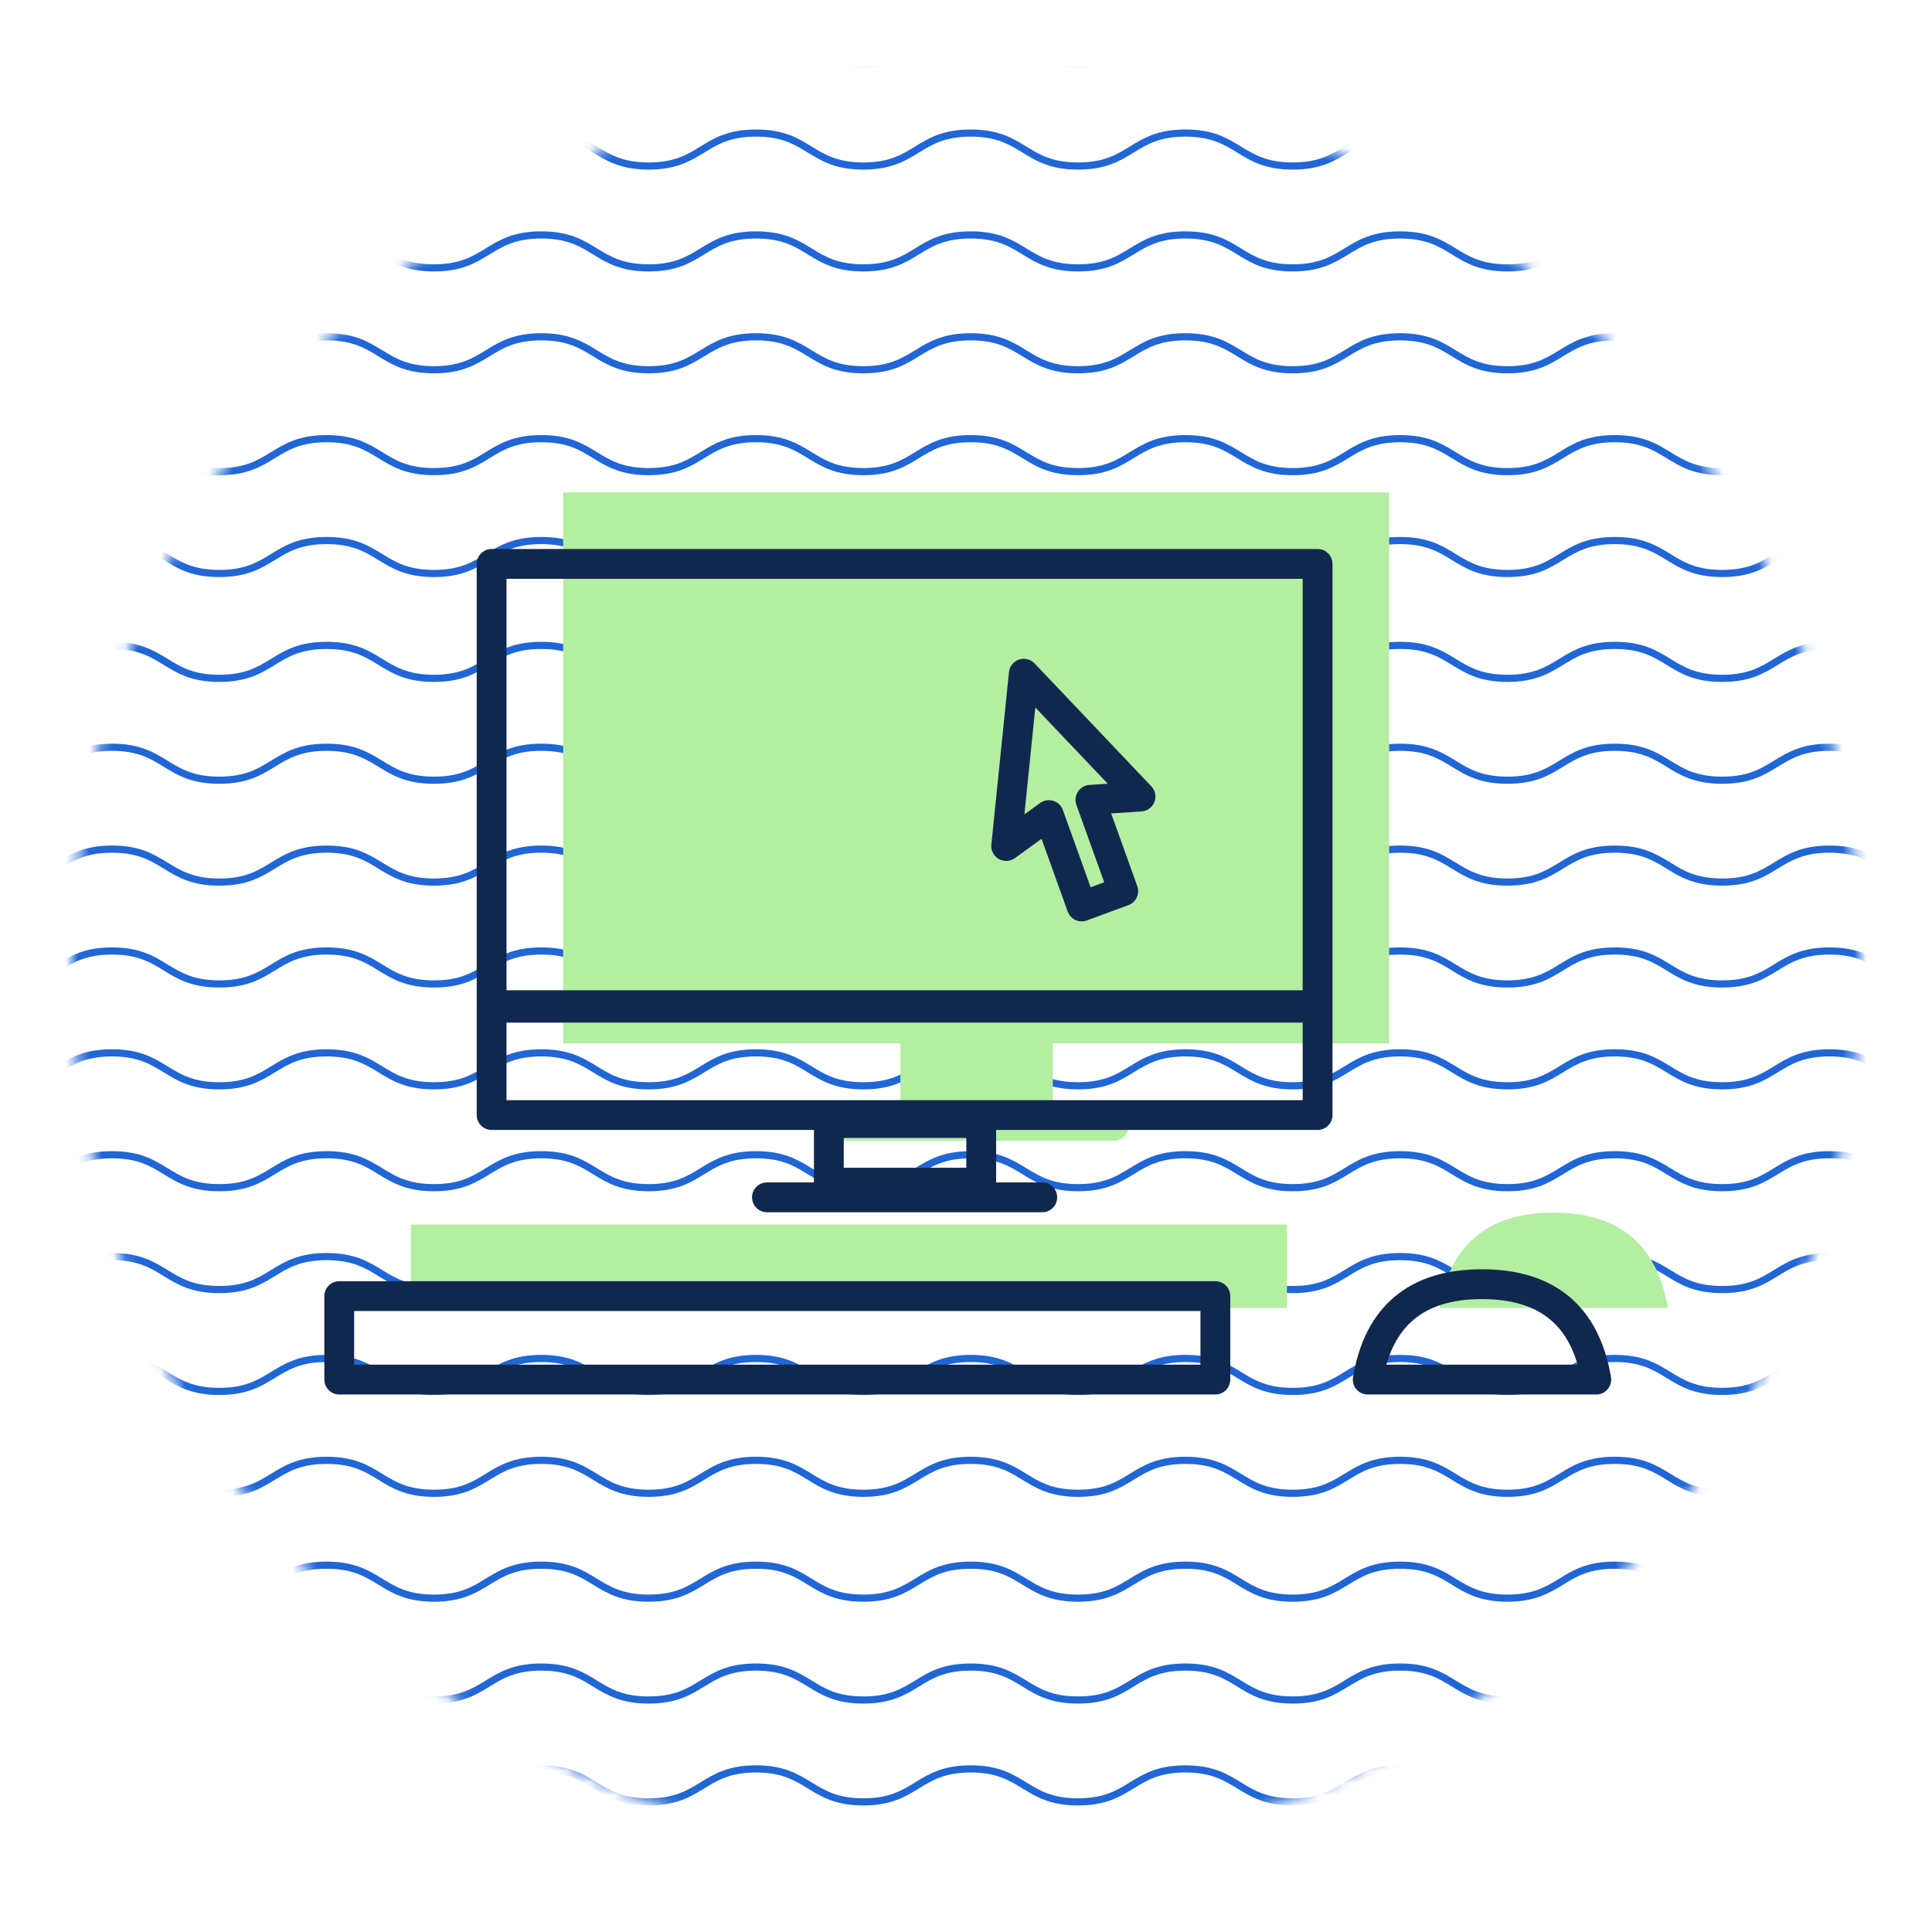
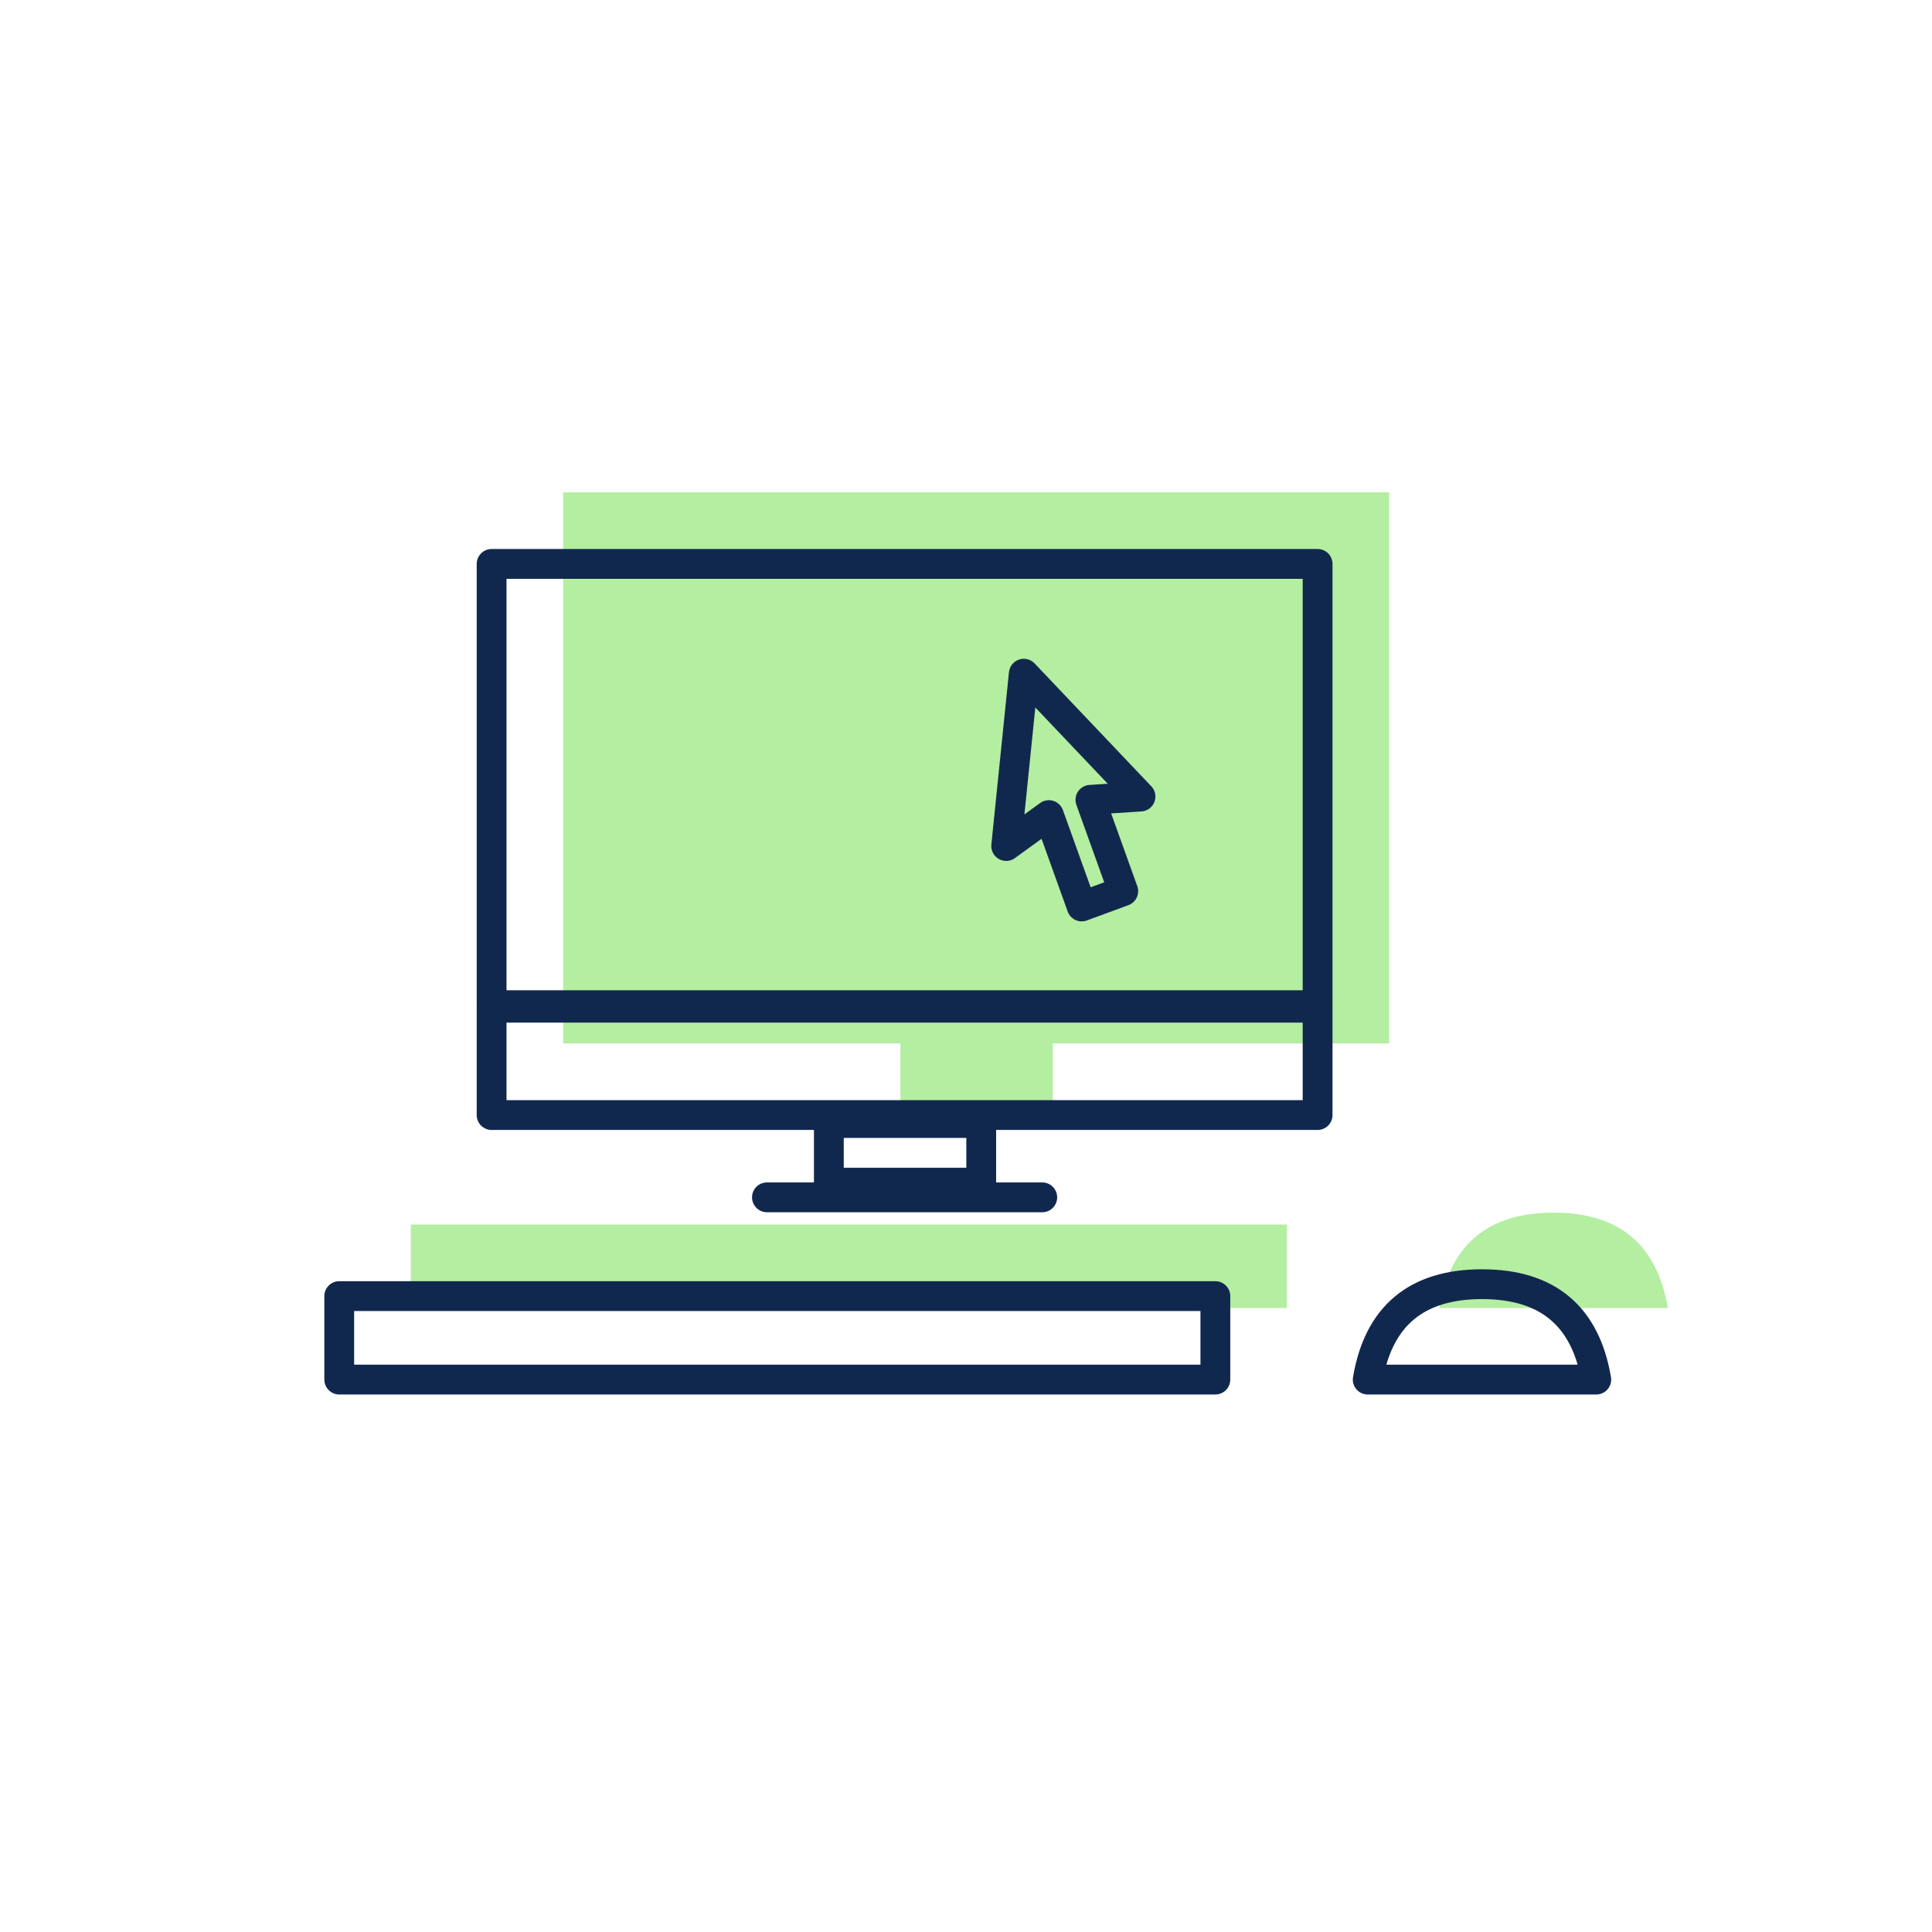
<svg xmlns="http://www.w3.org/2000/svg" xmlns:xlink="http://www.w3.org/1999/xlink" width="162" height="162">
  <defs>
    <circle id="a" cx="75" cy="75" r="75" />
  </defs>
  <g fill="none" fill-rule="evenodd">
    <g transform="translate(6 6)">
      <mask id="b" fill="#fff">
        <use xlink:href="#a" />
      </mask>
      <g mask="url(#b)" stroke="#2066D6" stroke-width=".6">
-         <path d="M-32.616-3.384c4.502 0 4.502 2.763 9.002 2.763 4.501 0 4.501-2.763 9.002-2.763 4.5 0 4.5 2.763 9.002 2.763 4.5 0 4.5-2.763 9-2.763s4.5 2.763 8.999 2.763c4.5 0 4.5-2.763 9-2.763 4.501 0 4.501 2.763 9.002 2.763 4.5 0 4.5-2.763 9-2.763s4.5 2.763 9 2.763 4.5-2.763 9.002-2.763c4.5 0 4.5 2.763 9 2.763s4.5-2.763 9.001-2.763c4.5 0 4.5 2.763 9.001 2.763 4.5 0 4.5-2.763 9-2.763 4.502 0 4.502 2.763 9.003 2.763 4.5 0 4.5-2.763 9.001-2.763 4.501 0 4.501 2.763 9.003 2.763 4.5 0 4.5-2.763 9-2.763 4.502 0 4.502 2.763 9.003 2.763s4.501-2.763 9.002-2.763 4.501 2.763 9.002 2.763c4.502 0 4.502-2.763 9.003-2.763 4.5 0 4.5 2.763 9.002 2.763 4.5 0 4.5-2.763 9.002-2.763 4.502 0 4.502 2.763 9.003 2.763 4.502 0 4.502-2.763 9.003-2.763s4.501 2.763 9.003 2.763c4.501 0 4.501-2.763 9.002-2.763s4.501 2.763 9.003 2.763c4.501 0 4.501-2.763 9.003-2.763s4.502 2.763 9.004 2.763c4.501 0 4.501-2.763 9.003-2.763s4.502 2.763 9.003 2.763 4.501-2.763 9.002-2.763c4.5 0 4.5 2.763 9.002 2.763 4.501 0 4.501-2.763 9.003-2.763s4.502 2.763 9.004 2.763c4.501 0 4.501-2.763 9.003-2.763s4.502 2.763 9.003 2.763c4.502 0 4.502-2.763 9.004-2.763s4.502 2.763 9.005 2.763c4.501 0 4.501-2.763 9.003-2.763s4.502 2.763 9.005 2.763c4.503 0 4.503-2.763 9.006-2.763 4.504 0 4.504 2.763 9.008 2.763 4.503 0 4.503-2.763 9.007-2.763M-32.616 5.157c4.502 0 4.502 2.764 9.002 2.764 4.501 0 4.501-2.764 9.002-2.764 4.5 0 4.5 2.764 9.002 2.764 4.5 0 4.5-2.764 9-2.764s4.5 2.764 8.999 2.764c4.5 0 4.5-2.764 9-2.764 4.501 0 4.501 2.764 9.002 2.764 4.5 0 4.5-2.764 9-2.764s4.5 2.764 9 2.764 4.5-2.764 9.002-2.764c4.5 0 4.5 2.764 9 2.764s4.5-2.764 9.001-2.764c4.5 0 4.5 2.764 9.001 2.764 4.5 0 4.5-2.764 9-2.764 4.502 0 4.502 2.764 9.003 2.764 4.5 0 4.5-2.764 9.001-2.764 4.501 0 4.501 2.764 9.003 2.764 4.5 0 4.5-2.764 9-2.764 4.502 0 4.502 2.764 9.003 2.764s4.501-2.764 9.002-2.764 4.501 2.764 9.002 2.764c4.502 0 4.502-2.764 9.003-2.764 4.5 0 4.5 2.764 9.002 2.764 4.5 0 4.5-2.764 9.002-2.764 4.502 0 4.502 2.764 9.003 2.764 4.502 0 4.502-2.764 9.003-2.764s4.501 2.764 9.003 2.764c4.501 0 4.501-2.764 9.002-2.764s4.501 2.764 9.003 2.764c4.501 0 4.501-2.764 9.003-2.764s4.502 2.764 9.004 2.764c4.501 0 4.501-2.764 9.003-2.764s4.502 2.764 9.003 2.764 4.501-2.764 9.002-2.764c4.5 0 4.5 2.764 9.002 2.764 4.501 0 4.501-2.764 9.003-2.764s4.502 2.764 9.004 2.764c4.501 0 4.501-2.764 9.003-2.764s4.502 2.764 9.003 2.764c4.502 0 4.502-2.764 9.004-2.764s4.502 2.764 9.005 2.764c4.501 0 4.501-2.764 9.003-2.764s4.502 2.764 9.005 2.764c4.503 0 4.503-2.764 9.006-2.764 4.504 0 4.504 2.764 9.008 2.764 4.503 0 4.503-2.764 9.007-2.764M-32.616 13.699c4.502 0 4.502 2.763 9.002 2.763 4.501 0 4.501-2.763 9.002-2.763 4.5 0 4.5 2.763 9.002 2.763 4.5 0 4.5-2.763 9-2.763s4.5 2.763 8.999 2.763c4.5 0 4.5-2.763 9-2.763 4.501 0 4.501 2.763 9.002 2.763 4.5 0 4.5-2.763 9-2.763s4.5 2.763 9 2.763 4.5-2.763 9.002-2.763c4.5 0 4.5 2.763 9 2.763s4.5-2.763 9.001-2.763c4.5 0 4.5 2.763 9.001 2.763 4.5 0 4.5-2.763 9-2.763 4.502 0 4.502 2.763 9.003 2.763 4.5 0 4.5-2.763 9.001-2.763 4.501 0 4.501 2.763 9.003 2.763 4.5 0 4.5-2.763 9-2.763 4.502 0 4.502 2.763 9.003 2.763s4.501-2.763 9.002-2.763 4.501 2.763 9.002 2.763c4.502 0 4.502-2.763 9.003-2.763 4.5 0 4.5 2.763 9.002 2.763 4.5 0 4.5-2.763 9.002-2.763 4.502 0 4.502 2.763 9.003 2.763 4.502 0 4.502-2.763 9.003-2.763s4.501 2.763 9.003 2.763c4.501 0 4.501-2.763 9.002-2.763s4.501 2.763 9.003 2.763c4.501 0 4.501-2.763 9.003-2.763s4.502 2.763 9.004 2.763c4.501 0 4.501-2.763 9.003-2.763s4.502 2.763 9.003 2.763 4.501-2.763 9.002-2.763c4.5 0 4.5 2.763 9.002 2.763 4.501 0 4.501-2.763 9.003-2.763s4.502 2.763 9.004 2.763c4.501 0 4.501-2.763 9.003-2.763s4.502 2.763 9.003 2.763c4.502 0 4.502-2.763 9.004-2.763s4.502 2.763 9.005 2.763c4.501 0 4.501-2.763 9.003-2.763s4.502 2.763 9.005 2.763c4.503 0 4.503-2.763 9.006-2.763 4.504 0 4.504 2.763 9.008 2.763 4.503 0 4.503-2.763 9.007-2.763M-32.616 22.24c4.502 0 4.502 2.764 9.002 2.764 4.501 0 4.501-2.763 9.002-2.763 4.5 0 4.5 2.763 9.002 2.763 4.5 0 4.5-2.763 9-2.763s4.5 2.763 8.999 2.763c4.5 0 4.5-2.763 9-2.763 4.501 0 4.501 2.763 9.002 2.763 4.5 0 4.5-2.763 9-2.763s4.5 2.763 9 2.763 4.5-2.763 9.002-2.763c4.5 0 4.5 2.763 9 2.763s4.5-2.763 9.001-2.763c4.5 0 4.5 2.763 9.001 2.763 4.5 0 4.5-2.763 9-2.763 4.502 0 4.502 2.763 9.003 2.763 4.5 0 4.5-2.763 9.001-2.763 4.501 0 4.501 2.763 9.003 2.763 4.5 0 4.5-2.763 9-2.763 4.502 0 4.502 2.763 9.003 2.763s4.501-2.763 9.002-2.763 4.501 2.763 9.002 2.763c4.502 0 4.502-2.763 9.003-2.763 4.5 0 4.5 2.763 9.002 2.763 4.5 0 4.5-2.763 9.002-2.763 4.502 0 4.502 2.763 9.003 2.763 4.502 0 4.502-2.763 9.003-2.763s4.501 2.763 9.003 2.763c4.501 0 4.501-2.763 9.002-2.763s4.501 2.763 9.003 2.763c4.501 0 4.501-2.763 9.003-2.763s4.502 2.763 9.004 2.763c4.501 0 4.501-2.763 9.003-2.763s4.502 2.763 9.003 2.763 4.501-2.763 9.002-2.763c4.5 0 4.5 2.763 9.002 2.763 4.501 0 4.501-2.763 9.003-2.763s4.502 2.763 9.004 2.763c4.501 0 4.501-2.763 9.003-2.763s4.502 2.763 9.003 2.763c4.502 0 4.502-2.763 9.004-2.763s4.502 2.763 9.005 2.763c4.501 0 4.501-2.763 9.003-2.763s4.502 2.763 9.005 2.763c4.503 0 4.503-2.763 9.006-2.763 4.504 0 4.504 2.763 9.008 2.763 4.503 0 4.503-2.763 9.007-2.763M-32.616 30.782c4.502 0 4.502 2.764 9.002 2.764 4.501 0 4.501-2.764 9.002-2.764 4.5 0 4.5 2.764 9.002 2.764 4.5 0 4.5-2.764 9-2.764s4.5 2.764 8.999 2.764c4.5 0 4.5-2.764 9-2.764 4.501 0 4.501 2.764 9.002 2.764 4.5 0 4.5-2.764 9-2.764s4.5 2.764 9 2.764 4.5-2.764 9.002-2.764c4.5 0 4.5 2.764 9 2.764s4.5-2.764 9.001-2.764c4.5 0 4.5 2.764 9.001 2.764 4.5 0 4.5-2.764 9-2.764 4.502 0 4.502 2.764 9.003 2.764 4.5 0 4.5-2.764 9.001-2.764 4.501 0 4.501 2.764 9.003 2.764 4.5 0 4.5-2.764 9-2.764 4.502 0 4.502 2.764 9.003 2.764s4.501-2.764 9.002-2.764 4.501 2.764 9.002 2.764c4.502 0 4.502-2.764 9.003-2.764 4.5 0 4.5 2.764 9.002 2.764 4.5 0 4.5-2.764 9.002-2.764 4.502 0 4.502 2.764 9.003 2.764 4.502 0 4.502-2.764 9.003-2.764s4.501 2.764 9.003 2.764c4.501 0 4.501-2.764 9.002-2.764s4.501 2.764 9.003 2.764c4.501 0 4.501-2.764 9.003-2.764s4.502 2.764 9.004 2.764c4.501 0 4.501-2.764 9.003-2.764s4.502 2.764 9.003 2.764 4.501-2.764 9.002-2.764c4.5 0 4.5 2.764 9.002 2.764 4.501 0 4.501-2.764 9.003-2.764s4.502 2.764 9.004 2.764c4.501 0 4.501-2.764 9.003-2.764s4.502 2.764 9.003 2.764c4.502 0 4.502-2.764 9.004-2.764s4.502 2.764 9.005 2.764c4.501 0 4.501-2.764 9.003-2.764s4.502 2.764 9.005 2.764c4.503 0 4.503-2.764 9.006-2.764 4.504 0 4.504 2.764 9.008 2.764 4.503 0 4.503-2.764 9.007-2.764M-32.616 39.324c4.502 0 4.502 2.763 9.002 2.763 4.501 0 4.501-2.763 9.002-2.763 4.5 0 4.5 2.763 9.002 2.763 4.5 0 4.5-2.763 9-2.763s4.5 2.763 8.999 2.763c4.5 0 4.5-2.763 9-2.763 4.501 0 4.501 2.763 9.002 2.763 4.5 0 4.5-2.763 9-2.763s4.5 2.763 9 2.763 4.5-2.763 9.002-2.763c4.5 0 4.5 2.763 9 2.763s4.5-2.763 9.001-2.763c4.5 0 4.5 2.763 9.001 2.763 4.5 0 4.5-2.763 9-2.763 4.502 0 4.502 2.763 9.003 2.763 4.5 0 4.5-2.763 9.001-2.763 4.501 0 4.501 2.763 9.003 2.763 4.5 0 4.5-2.763 9-2.763 4.502 0 4.502 2.763 9.003 2.763s4.501-2.763 9.002-2.763 4.501 2.763 9.002 2.763c4.502 0 4.502-2.763 9.003-2.763 4.5 0 4.5 2.763 9.002 2.763 4.5 0 4.5-2.763 9.002-2.763 4.502 0 4.502 2.763 9.003 2.763 4.502 0 4.502-2.763 9.003-2.763s4.501 2.763 9.003 2.763c4.501 0 4.501-2.763 9.002-2.763s4.501 2.763 9.003 2.763c4.501 0 4.501-2.763 9.003-2.763s4.502 2.763 9.004 2.763c4.501 0 4.501-2.763 9.003-2.763s4.502 2.763 9.003 2.763 4.501-2.763 9.002-2.763c4.5 0 4.5 2.763 9.002 2.763 4.501 0 4.501-2.763 9.003-2.763s4.502 2.763 9.004 2.763c4.501 0 4.501-2.763 9.003-2.763s4.502 2.763 9.003 2.763c4.502 0 4.502-2.763 9.004-2.763s4.502 2.763 9.005 2.763c4.501 0 4.501-2.763 9.003-2.763s4.502 2.763 9.005 2.763c4.503 0 4.503-2.763 9.006-2.763 4.504 0 4.504 2.763 9.008 2.763 4.503 0 4.503-2.763 9.007-2.763M-32.616 48.117c4.502 0 4.502 2.763 9.002 2.763 4.501 0 4.501-2.763 9.002-2.763 4.5 0 4.5 2.763 9.002 2.763 4.5 0 4.5-2.763 9-2.763s4.5 2.763 8.999 2.763c4.5 0 4.5-2.763 9-2.763 4.501 0 4.501 2.763 9.002 2.763 4.5 0 4.5-2.763 9-2.763s4.5 2.763 9 2.763 4.5-2.763 9.002-2.763c4.5 0 4.5 2.763 9 2.763s4.5-2.763 9.001-2.763c4.5 0 4.5 2.763 9.001 2.763 4.5 0 4.5-2.763 9-2.763 4.502 0 4.502 2.763 9.003 2.763 4.5 0 4.5-2.763 9.001-2.763 4.501 0 4.501 2.763 9.003 2.763 4.5 0 4.5-2.763 9-2.763 4.502 0 4.502 2.763 9.003 2.763s4.501-2.763 9.002-2.763 4.501 2.763 9.002 2.763c4.502 0 4.502-2.763 9.003-2.763 4.5 0 4.5 2.763 9.002 2.763 4.5 0 4.5-2.763 9.002-2.763 4.502 0 4.502 2.763 9.003 2.763 4.502 0 4.502-2.763 9.003-2.763s4.501 2.763 9.003 2.763c4.501 0 4.501-2.763 9.002-2.763s4.501 2.763 9.003 2.763c4.501 0 4.501-2.763 9.003-2.763s4.502 2.763 9.004 2.763c4.501 0 4.501-2.763 9.003-2.763s4.502 2.763 9.003 2.763 4.501-2.763 9.002-2.763c4.5 0 4.5 2.763 9.002 2.763 4.501 0 4.501-2.763 9.003-2.763s4.502 2.763 9.004 2.763c4.501 0 4.501-2.763 9.003-2.763s4.502 2.763 9.003 2.763c4.502 0 4.502-2.763 9.004-2.763s4.502 2.763 9.005 2.763c4.501 0 4.501-2.763 9.003-2.763s4.502 2.763 9.005 2.763c4.503 0 4.503-2.763 9.006-2.763 4.504 0 4.504 2.763 9.008 2.763 4.503 0 4.503-2.763 9.007-2.763M-32.616 56.658c4.502 0 4.502 2.764 9.002 2.764 4.501 0 4.501-2.764 9.002-2.764 4.5 0 4.5 2.764 9.002 2.764 4.5 0 4.5-2.764 9-2.764s4.5 2.764 8.999 2.764c4.5 0 4.5-2.764 9-2.764 4.501 0 4.501 2.764 9.002 2.764 4.5 0 4.5-2.764 9-2.764s4.5 2.764 9 2.764 4.5-2.764 9.002-2.764c4.5 0 4.5 2.764 9 2.764s4.5-2.764 9.001-2.764c4.5 0 4.5 2.764 9.001 2.764 4.5 0 4.5-2.764 9-2.764 4.502 0 4.502 2.764 9.003 2.764 4.5 0 4.5-2.764 9.001-2.764 4.501 0 4.501 2.764 9.003 2.764 4.5 0 4.5-2.764 9-2.764 4.502 0 4.502 2.764 9.003 2.764s4.501-2.764 9.002-2.764 4.501 2.764 9.002 2.764c4.502 0 4.502-2.764 9.003-2.764 4.5 0 4.5 2.764 9.002 2.764 4.5 0 4.5-2.764 9.002-2.764 4.502 0 4.502 2.764 9.003 2.764 4.502 0 4.502-2.764 9.003-2.764s4.501 2.764 9.003 2.764c4.501 0 4.501-2.764 9.002-2.764s4.501 2.764 9.003 2.764c4.501 0 4.501-2.764 9.003-2.764s4.502 2.764 9.004 2.764c4.501 0 4.501-2.764 9.003-2.764s4.502 2.764 9.003 2.764 4.501-2.764 9.002-2.764c4.5 0 4.5 2.764 9.002 2.764 4.501 0 4.501-2.764 9.003-2.764s4.502 2.764 9.004 2.764c4.501 0 4.501-2.764 9.003-2.764s4.502 2.764 9.003 2.764c4.502 0 4.502-2.764 9.004-2.764s4.502 2.764 9.005 2.764c4.501 0 4.501-2.764 9.003-2.764s4.502 2.764 9.005 2.764c4.503 0 4.503-2.764 9.006-2.764 4.504 0 4.504 2.764 9.008 2.764 4.503 0 4.503-2.764 9.007-2.764M-32.616 125.242c4.502 0 4.502 2.764 9.002 2.764 4.501 0 4.501-2.764 9.002-2.764 4.5 0 4.5 2.764 9.002 2.764 4.5 0 4.5-2.764 9-2.764s4.5 2.764 8.999 2.764c4.5 0 4.5-2.764 9-2.764 4.501 0 4.501 2.764 9.002 2.764 4.5 0 4.5-2.764 9-2.764s4.5 2.764 9 2.764 4.5-2.764 9.002-2.764c4.5 0 4.5 2.764 9 2.764s4.5-2.764 9.001-2.764c4.5 0 4.5 2.764 9.001 2.764 4.5 0 4.5-2.764 9-2.764 4.502 0 4.502 2.764 9.003 2.764 4.5 0 4.5-2.764 9.001-2.764 4.501 0 4.501 2.764 9.003 2.764 4.5 0 4.5-2.764 9-2.764 4.502 0 4.502 2.764 9.003 2.764s4.501-2.764 9.002-2.764 4.501 2.764 9.002 2.764c4.502 0 4.502-2.764 9.003-2.764 4.5 0 4.5 2.764 9.002 2.764 4.5 0 4.5-2.764 9.002-2.764 4.502 0 4.502 2.764 9.003 2.764 4.502 0 4.502-2.764 9.003-2.764s4.501 2.764 9.003 2.764c4.501 0 4.501-2.764 9.002-2.764s4.501 2.764 9.003 2.764c4.501 0 4.501-2.764 9.003-2.764s4.502 2.764 9.004 2.764c4.501 0 4.501-2.764 9.003-2.764s4.502 2.764 9.003 2.764 4.501-2.764 9.002-2.764c4.5 0 4.5 2.764 9.002 2.764 4.501 0 4.501-2.764 9.003-2.764s4.502 2.764 9.004 2.764c4.501 0 4.501-2.764 9.003-2.764s4.502 2.764 9.003 2.764c4.502 0 4.502-2.764 9.004-2.764s4.502 2.764 9.005 2.764c4.501 0 4.501-2.764 9.003-2.764s4.502 2.764 9.005 2.764c4.503 0 4.503-2.764 9.006-2.764 4.504 0 4.504 2.764 9.008 2.764 4.503 0 4.503-2.764 9.007-2.764M-32.616 65.2c4.502 0 4.502 2.763 9.002 2.763 4.501 0 4.501-2.763 9.002-2.763 4.5 0 4.5 2.763 9.002 2.763 4.5 0 4.5-2.763 9-2.763s4.5 2.763 8.999 2.763c4.5 0 4.5-2.763 9-2.763 4.501 0 4.501 2.763 9.002 2.763 4.5 0 4.5-2.763 9-2.763s4.5 2.763 9 2.763 4.5-2.763 9.002-2.763c4.5 0 4.5 2.763 9 2.763s4.5-2.763 9.001-2.763c4.5 0 4.5 2.763 9.001 2.763 4.5 0 4.5-2.763 9-2.763 4.502 0 4.502 2.763 9.003 2.763 4.5 0 4.5-2.763 9.001-2.763 4.501 0 4.501 2.763 9.003 2.763 4.5 0 4.5-2.763 9-2.763 4.502 0 4.502 2.763 9.003 2.763s4.501-2.763 9.002-2.763 4.501 2.763 9.002 2.763c4.502 0 4.502-2.763 9.003-2.763 4.5 0 4.5 2.763 9.002 2.763 4.5 0 4.5-2.763 9.002-2.763 4.502 0 4.502 2.763 9.003 2.763 4.502 0 4.502-2.763 9.003-2.763s4.501 2.763 9.003 2.763c4.501 0 4.501-2.763 9.002-2.763s4.501 2.763 9.003 2.763c4.501 0 4.501-2.763 9.003-2.763s4.502 2.763 9.004 2.763c4.501 0 4.501-2.763 9.003-2.763s4.502 2.763 9.003 2.763 4.501-2.763 9.002-2.763c4.5 0 4.5 2.763 9.002 2.763 4.501 0 4.501-2.763 9.003-2.763s4.502 2.763 9.004 2.763c4.501 0 4.501-2.763 9.003-2.763s4.502 2.763 9.003 2.763c4.502 0 4.502-2.763 9.004-2.763s4.502 2.763 9.005 2.763c4.501 0 4.501-2.763 9.003-2.763s4.502 2.763 9.005 2.763c4.503 0 4.503-2.763 9.006-2.763 4.504 0 4.504 2.763 9.008 2.763 4.503 0 4.503-2.763 9.007-2.763M-32.616 133.784c4.502 0 4.502 2.763 9.002 2.763 4.501 0 4.501-2.763 9.002-2.763 4.5 0 4.5 2.763 9.002 2.763 4.5 0 4.5-2.763 9-2.763s4.5 2.763 8.999 2.763c4.5 0 4.5-2.763 9-2.763 4.501 0 4.501 2.763 9.002 2.763 4.5 0 4.5-2.763 9-2.763s4.5 2.763 9 2.763 4.5-2.763 9.002-2.763c4.5 0 4.5 2.763 9 2.763s4.5-2.763 9.001-2.763c4.5 0 4.5 2.763 9.001 2.763 4.5 0 4.5-2.763 9-2.763 4.502 0 4.502 2.763 9.003 2.763 4.5 0 4.5-2.763 9.001-2.763 4.501 0 4.501 2.763 9.003 2.763 4.5 0 4.5-2.763 9-2.763 4.502 0 4.502 2.763 9.003 2.763s4.501-2.763 9.002-2.763 4.501 2.763 9.002 2.763c4.502 0 4.502-2.763 9.003-2.763 4.5 0 4.5 2.763 9.002 2.763 4.5 0 4.5-2.763 9.002-2.763 4.502 0 4.502 2.763 9.003 2.763 4.502 0 4.502-2.763 9.003-2.763s4.501 2.763 9.003 2.763c4.501 0 4.501-2.763 9.002-2.763s4.501 2.763 9.003 2.763c4.501 0 4.501-2.763 9.003-2.763s4.502 2.763 9.004 2.763c4.501 0 4.501-2.763 9.003-2.763s4.502 2.763 9.003 2.763 4.501-2.763 9.002-2.763c4.5 0 4.5 2.763 9.002 2.763 4.501 0 4.501-2.763 9.003-2.763s4.502 2.763 9.004 2.763c4.501 0 4.501-2.763 9.003-2.763s4.502 2.763 9.003 2.763c4.502 0 4.502-2.763 9.004-2.763s4.502 2.763 9.005 2.763c4.501 0 4.501-2.763 9.003-2.763s4.502 2.763 9.005 2.763c4.503 0 4.503-2.763 9.006-2.763 4.504 0 4.504 2.763 9.008 2.763 4.503 0 4.503-2.763 9.007-2.763M-32.616 73.741c4.502 0 4.502 2.764 9.002 2.764 4.501 0 4.501-2.764 9.002-2.764 4.5 0 4.5 2.764 9.002 2.764 4.5 0 4.5-2.764 9-2.764s4.5 2.764 8.999 2.764c4.5 0 4.5-2.764 9-2.764 4.501 0 4.501 2.764 9.002 2.764 4.5 0 4.5-2.764 9-2.764s4.5 2.764 9 2.764 4.5-2.764 9.002-2.764c4.5 0 4.5 2.764 9 2.764s4.5-2.764 9.001-2.764c4.5 0 4.5 2.764 9.001 2.764 4.5 0 4.5-2.764 9-2.764 4.502 0 4.502 2.764 9.003 2.764 4.5 0 4.5-2.764 9.001-2.764 4.501 0 4.501 2.764 9.003 2.764 4.5 0 4.5-2.764 9-2.764 4.502 0 4.502 2.764 9.003 2.764s4.501-2.764 9.002-2.764 4.501 2.764 9.002 2.764c4.502 0 4.502-2.764 9.003-2.764 4.5 0 4.5 2.764 9.002 2.764 4.5 0 4.5-2.764 9.002-2.764 4.502 0 4.502 2.764 9.003 2.764 4.502 0 4.502-2.764 9.003-2.764s4.501 2.764 9.003 2.764c4.501 0 4.501-2.764 9.002-2.764s4.501 2.764 9.003 2.764c4.501 0 4.501-2.764 9.003-2.764s4.502 2.764 9.004 2.764c4.501 0 4.501-2.764 9.003-2.764s4.502 2.764 9.003 2.764 4.501-2.764 9.002-2.764c4.5 0 4.5 2.764 9.002 2.764 4.501 0 4.501-2.764 9.003-2.764s4.502 2.764 9.004 2.764c4.501 0 4.501-2.764 9.003-2.764s4.502 2.764 9.003 2.764c4.502 0 4.502-2.764 9.004-2.764s4.502 2.764 9.005 2.764c4.501 0 4.501-2.764 9.003-2.764s4.502 2.764 9.005 2.764c4.503 0 4.503-2.764 9.006-2.764 4.504 0 4.504 2.764 9.008 2.764 4.503 0 4.503-2.764 9.007-2.764M-32.616 142.325c4.502 0 4.502 2.764 9.002 2.764 4.501 0 4.501-2.764 9.002-2.764 4.5 0 4.5 2.764 9.002 2.764 4.5 0 4.5-2.764 9-2.764s4.5 2.764 8.999 2.764c4.5 0 4.5-2.764 9-2.764 4.501 0 4.501 2.764 9.002 2.764 4.5 0 4.5-2.764 9-2.764s4.5 2.764 9 2.764 4.5-2.764 9.002-2.764c4.5 0 4.5 2.764 9 2.764s4.5-2.764 9.001-2.764c4.5 0 4.5 2.764 9.001 2.764 4.5 0 4.5-2.764 9-2.764 4.502 0 4.502 2.764 9.003 2.764 4.5 0 4.5-2.764 9.001-2.764 4.501 0 4.501 2.764 9.003 2.764 4.5 0 4.5-2.764 9-2.764 4.502 0 4.502 2.764 9.003 2.764s4.501-2.764 9.002-2.764 4.501 2.764 9.002 2.764c4.502 0 4.502-2.764 9.003-2.764 4.5 0 4.5 2.764 9.002 2.764 4.5 0 4.5-2.764 9.002-2.764 4.502 0 4.502 2.764 9.003 2.764 4.502 0 4.502-2.764 9.003-2.764s4.501 2.764 9.003 2.764c4.501 0 4.501-2.764 9.002-2.764s4.501 2.764 9.003 2.764c4.501 0 4.501-2.764 9.003-2.764s4.502 2.764 9.004 2.764c4.501 0 4.501-2.764 9.003-2.764s4.502 2.764 9.003 2.764 4.501-2.764 9.002-2.764c4.5 0 4.5 2.764 9.002 2.764 4.501 0 4.501-2.764 9.003-2.764s4.502 2.764 9.004 2.764c4.501 0 4.501-2.764 9.003-2.764s4.502 2.764 9.003 2.764c4.502 0 4.502-2.764 9.004-2.764s4.502 2.764 9.005 2.764c4.501 0 4.501-2.764 9.003-2.764s4.502 2.764 9.005 2.764c4.503 0 4.503-2.764 9.006-2.764 4.504 0 4.504 2.764 9.008 2.764 4.503 0 4.503-2.764 9.007-2.764M-32.616 82.283c4.502 0 4.502 2.763 9.002 2.763 4.501 0 4.501-2.763 9.002-2.763 4.5 0 4.5 2.763 9.002 2.763 4.5 0 4.5-2.763 9-2.763s4.5 2.763 8.999 2.763c4.5 0 4.5-2.763 9-2.763 4.501 0 4.501 2.763 9.002 2.763 4.5 0 4.5-2.763 9-2.763s4.5 2.763 9 2.763 4.5-2.763 9.002-2.763c4.5 0 4.5 2.763 9 2.763s4.5-2.763 9.001-2.763c4.5 0 4.5 2.763 9.001 2.763 4.5 0 4.5-2.763 9-2.763 4.502 0 4.502 2.763 9.003 2.763 4.5 0 4.5-2.763 9.001-2.763 4.501 0 4.501 2.763 9.003 2.763 4.5 0 4.5-2.763 9-2.763 4.502 0 4.502 2.763 9.003 2.763s4.501-2.763 9.002-2.763 4.501 2.763 9.002 2.763c4.502 0 4.502-2.763 9.003-2.763 4.5 0 4.5 2.763 9.002 2.763 4.5 0 4.5-2.763 9.002-2.763 4.502 0 4.502 2.763 9.003 2.763 4.502 0 4.502-2.763 9.003-2.763s4.501 2.763 9.003 2.763c4.501 0 4.501-2.763 9.002-2.763s4.501 2.763 9.003 2.763c4.501 0 4.501-2.763 9.003-2.763s4.502 2.763 9.004 2.763c4.501 0 4.501-2.763 9.003-2.763s4.502 2.763 9.003 2.763 4.501-2.763 9.002-2.763c4.5 0 4.5 2.763 9.002 2.763 4.501 0 4.501-2.763 9.003-2.763s4.502 2.763 9.004 2.763c4.501 0 4.501-2.763 9.003-2.763s4.502 2.763 9.003 2.763c4.502 0 4.502-2.763 9.004-2.763s4.502 2.763 9.005 2.763c4.501 0 4.501-2.763 9.003-2.763s4.502 2.763 9.005 2.763c4.503 0 4.503-2.763 9.006-2.763 4.504 0 4.504 2.763 9.008 2.763 4.503 0 4.503-2.763 9.007-2.763M-32.616 150.867c4.502 0 4.502 2.763 9.002 2.763 4.501 0 4.501-2.763 9.002-2.763 4.5 0 4.5 2.763 9.002 2.763 4.5 0 4.5-2.763 9-2.763s4.5 2.763 8.999 2.763c4.5 0 4.5-2.763 9-2.763 4.501 0 4.501 2.763 9.002 2.763 4.5 0 4.5-2.763 9-2.763s4.5 2.763 9 2.763 4.5-2.763 9.002-2.763c4.5 0 4.5 2.763 9 2.763s4.5-2.763 9.001-2.763c4.5 0 4.5 2.763 9.001 2.763 4.5 0 4.5-2.763 9-2.763 4.502 0 4.502 2.763 9.003 2.763 4.5 0 4.5-2.763 9.001-2.763 4.501 0 4.501 2.763 9.003 2.763 4.5 0 4.5-2.763 9-2.763 4.502 0 4.502 2.763 9.003 2.763s4.501-2.763 9.002-2.763 4.501 2.763 9.002 2.763c4.502 0 4.502-2.763 9.003-2.763 4.5 0 4.5 2.763 9.002 2.763 4.5 0 4.5-2.763 9.002-2.763 4.502 0 4.502 2.763 9.003 2.763 4.502 0 4.502-2.763 9.003-2.763s4.501 2.763 9.003 2.763c4.501 0 4.501-2.763 9.002-2.763s4.501 2.763 9.003 2.763c4.501 0 4.501-2.763 9.003-2.763s4.502 2.763 9.004 2.763c4.501 0 4.501-2.763 9.003-2.763s4.502 2.763 9.003 2.763 4.501-2.763 9.002-2.763c4.5 0 4.5 2.763 9.002 2.763 4.501 0 4.501-2.763 9.003-2.763s4.502 2.763 9.004 2.763c4.501 0 4.501-2.763 9.003-2.763s4.502 2.763 9.003 2.763c4.502 0 4.502-2.763 9.004-2.763s4.502 2.763 9.005 2.763c4.501 0 4.501-2.763 9.003-2.763s4.502 2.763 9.005 2.763c4.503 0 4.503-2.763 9.006-2.763 4.504 0 4.504 2.763 9.008 2.763 4.503 0 4.503-2.763 9.007-2.763M-32.616 90.825c4.502 0 4.502 2.763 9.002 2.763 4.501 0 4.501-2.763 9.002-2.763 4.5 0 4.5 2.763 9.002 2.763 4.5 0 4.5-2.763 9-2.763s4.5 2.763 8.999 2.763c4.5 0 4.5-2.763 9-2.763 4.501 0 4.501 2.763 9.002 2.763 4.5 0 4.5-2.763 9-2.763s4.5 2.763 9 2.763 4.5-2.763 9.002-2.763c4.5 0 4.5 2.763 9 2.763s4.5-2.763 9.001-2.763c4.5 0 4.5 2.763 9.001 2.763 4.5 0 4.5-2.763 9-2.763 4.502 0 4.502 2.763 9.003 2.763 4.5 0 4.5-2.763 9.001-2.763 4.501 0 4.501 2.763 9.003 2.763 4.5 0 4.5-2.763 9-2.763 4.502 0 4.502 2.763 9.003 2.763s4.501-2.763 9.002-2.763 4.501 2.763 9.002 2.763c4.502 0 4.502-2.763 9.003-2.763 4.5 0 4.5 2.763 9.002 2.763 4.5 0 4.5-2.763 9.002-2.763 4.502 0 4.502 2.763 9.003 2.763 4.502 0 4.502-2.763 9.003-2.763s4.501 2.763 9.003 2.763c4.501 0 4.501-2.763 9.002-2.763s4.501 2.763 9.003 2.763c4.501 0 4.501-2.763 9.003-2.763s4.502 2.763 9.004 2.763c4.501 0 4.501-2.763 9.003-2.763s4.502 2.763 9.003 2.763 4.501-2.763 9.002-2.763c4.5 0 4.5 2.763 9.002 2.763 4.501 0 4.501-2.763 9.003-2.763s4.502 2.763 9.004 2.763c4.501 0 4.501-2.763 9.003-2.763s4.502 2.763 9.003 2.763c4.502 0 4.502-2.763 9.004-2.763s4.502 2.763 9.005 2.763c4.501 0 4.501-2.763 9.003-2.763s4.502 2.763 9.005 2.763c4.503 0 4.503-2.763 9.006-2.763 4.504 0 4.504 2.763 9.008 2.763 4.503 0 4.503-2.763 9.007-2.763M-32.616 99.366c4.502 0 4.502 2.764 9.002 2.764 4.501 0 4.501-2.764 9.002-2.764 4.5 0 4.5 2.764 9.002 2.764 4.5 0 4.5-2.764 9-2.764s4.5 2.764 8.999 2.764c4.5 0 4.5-2.764 9-2.764 4.501 0 4.501 2.764 9.002 2.764 4.5 0 4.5-2.764 9-2.764s4.5 2.764 9 2.764 4.5-2.764 9.002-2.764c4.5 0 4.5 2.764 9 2.764s4.5-2.764 9.001-2.764c4.5 0 4.5 2.764 9.001 2.764 4.5 0 4.5-2.764 9-2.764 4.502 0 4.502 2.764 9.003 2.764 4.5 0 4.5-2.764 9.001-2.764 4.501 0 4.501 2.764 9.003 2.764 4.5 0 4.5-2.764 9-2.764 4.502 0 4.502 2.764 9.003 2.764s4.501-2.764 9.002-2.764 4.501 2.764 9.002 2.764c4.502 0 4.502-2.764 9.003-2.764 4.5 0 4.5 2.764 9.002 2.764 4.5 0 4.5-2.764 9.002-2.764 4.502 0 4.502 2.764 9.003 2.764 4.502 0 4.502-2.764 9.003-2.764s4.501 2.764 9.003 2.764c4.501 0 4.501-2.764 9.002-2.764s4.501 2.764 9.003 2.764c4.501 0 4.501-2.764 9.003-2.764s4.502 2.764 9.004 2.764c4.501 0 4.501-2.764 9.003-2.764s4.502 2.764 9.003 2.764 4.501-2.764 9.002-2.764c4.5 0 4.5 2.764 9.002 2.764 4.501 0 4.501-2.764 9.003-2.764s4.502 2.764 9.004 2.764c4.501 0 4.501-2.764 9.003-2.764s4.502 2.764 9.003 2.764c4.502 0 4.502-2.764 9.004-2.764s4.502 2.764 9.005 2.764c4.501 0 4.501-2.764 9.003-2.764s4.502 2.764 9.005 2.764c4.503 0 4.503-2.764 9.006-2.764 4.504 0 4.504 2.764 9.008 2.764 4.503 0 4.503-2.764 9.007-2.764M-32.616 107.908c4.502 0 4.502 2.763 9.002 2.763 4.501 0 4.501-2.763 9.002-2.763 4.5 0 4.5 2.763 9.002 2.763 4.5 0 4.5-2.763 9-2.763s4.5 2.763 8.999 2.763c4.5 0 4.5-2.763 9-2.763 4.501 0 4.501 2.763 9.002 2.763 4.5 0 4.5-2.763 9-2.763s4.5 2.763 9 2.763 4.5-2.763 9.002-2.763c4.5 0 4.5 2.763 9 2.763s4.5-2.763 9.001-2.763c4.5 0 4.5 2.763 9.001 2.763 4.5 0 4.5-2.763 9-2.763 4.502 0 4.502 2.763 9.003 2.763 4.5 0 4.5-2.763 9.001-2.763 4.501 0 4.501 2.763 9.003 2.763 4.5 0 4.5-2.763 9-2.763 4.502 0 4.502 2.763 9.003 2.763s4.501-2.763 9.002-2.763 4.501 2.763 9.002 2.763c4.502 0 4.502-2.763 9.003-2.763 4.5 0 4.5 2.763 9.002 2.763 4.5 0 4.5-2.763 9.002-2.763 4.502 0 4.502 2.763 9.003 2.763 4.502 0 4.502-2.763 9.003-2.763s4.501 2.763 9.003 2.763c4.501 0 4.501-2.763 9.002-2.763s4.501 2.763 9.003 2.763c4.501 0 4.501-2.763 9.003-2.763s4.502 2.763 9.004 2.763c4.501 0 4.501-2.763 9.003-2.763s4.502 2.763 9.003 2.763 4.501-2.763 9.002-2.763c4.5 0 4.5 2.763 9.002 2.763 4.501 0 4.501-2.763 9.003-2.763s4.502 2.763 9.004 2.763c4.501 0 4.501-2.763 9.003-2.763s4.502 2.763 9.003 2.763c4.502 0 4.502-2.763 9.004-2.763s4.502 2.763 9.005 2.763c4.501 0 4.501-2.763 9.003-2.763s4.502 2.763 9.005 2.763c4.503 0 4.503-2.763 9.006-2.763 4.504 0 4.504 2.763 9.008 2.763 4.503 0 4.503-2.763 9.007-2.763M-32.616 116.45c4.502 0 4.502 2.763 9.002 2.763 4.501 0 4.501-2.764 9.002-2.764 4.5 0 4.5 2.764 9.002 2.764 4.5 0 4.5-2.764 9-2.764s4.5 2.764 8.999 2.764c4.5 0 4.5-2.764 9-2.764 4.501 0 4.501 2.764 9.002 2.764 4.5 0 4.5-2.764 9-2.764s4.5 2.764 9 2.764 4.5-2.764 9.002-2.764c4.5 0 4.5 2.764 9 2.764s4.5-2.764 9.001-2.764c4.5 0 4.5 2.764 9.001 2.764 4.5 0 4.5-2.764 9-2.764 4.502 0 4.502 2.764 9.003 2.764 4.5 0 4.5-2.764 9.001-2.764 4.501 0 4.501 2.764 9.003 2.764 4.5 0 4.5-2.764 9-2.764 4.502 0 4.502 2.764 9.003 2.764s4.501-2.764 9.002-2.764 4.501 2.764 9.002 2.764c4.502 0 4.502-2.764 9.003-2.764 4.5 0 4.5 2.764 9.002 2.764 4.5 0 4.5-2.764 9.002-2.764 4.502 0 4.502 2.764 9.003 2.764 4.502 0 4.502-2.764 9.003-2.764s4.501 2.764 9.003 2.764c4.501 0 4.501-2.764 9.002-2.764s4.501 2.764 9.003 2.764c4.501 0 4.501-2.764 9.003-2.764s4.502 2.764 9.004 2.764c4.501 0 4.501-2.764 9.003-2.764s4.502 2.764 9.003 2.764 4.501-2.764 9.002-2.764c4.5 0 4.5 2.764 9.002 2.764 4.501 0 4.501-2.764 9.003-2.764s4.502 2.764 9.004 2.764c4.501 0 4.501-2.764 9.003-2.764s4.502 2.764 9.003 2.764c4.502 0 4.502-2.764 9.004-2.764s4.502 2.764 9.005 2.764c4.501 0 4.501-2.764 9.003-2.764s4.502 2.764 9.005 2.764c4.503 0 4.503-2.764 9.006-2.764 4.504 0 4.504 2.764 9.008 2.764 4.503 0 4.503-2.764 9.007-2.764" />
-       </g>
+         </g>
    </g>
    <path fill="#B4EEA1" d="M47.222 41.284h69.26v34.66h-69.26zM47.222 75.944h69.26v11.553h-69.26z" />
    <path fill="#B4EEA1" d="M75.5 87.166h12.777v6H75.5z" />
-     <path d="M70.309 94.398h23.086H70.31z" stroke="#B4EEA1" stroke-width="2.5" stroke-linejoin="round" />
    <path d="M130.267 109.68h9.582c-.901-5.334-4.095-8-9.582-8-5.488 0-8.682 2.666-9.582 8h9.582zM34.446 102.679h73.463v7H34.446z" fill="#B4EEA1" />
    <g stroke="#11284E" stroke-linejoin="round" stroke-width="2.5">
      <path d="M41.222 47.284h69.26v37h-69.26zM41.222 84.498h69.26v9h-69.26z" />
      <path d="M85.846 56.49L84.37 70.938l3.579-2.592 2.753 7.662 3.483-1.283-2.753-7.661 4.199-.272zM69.5 94.166h12.777v5H69.5zM64.309 100.398h23.086H64.31zM124.267 115.68h9.582c-.901-5.334-4.095-8-9.582-8-5.488 0-8.682 2.666-9.582 8h9.582zM28.446 108.679h73.463v7H28.446z" />
    </g>
  </g>
</svg>